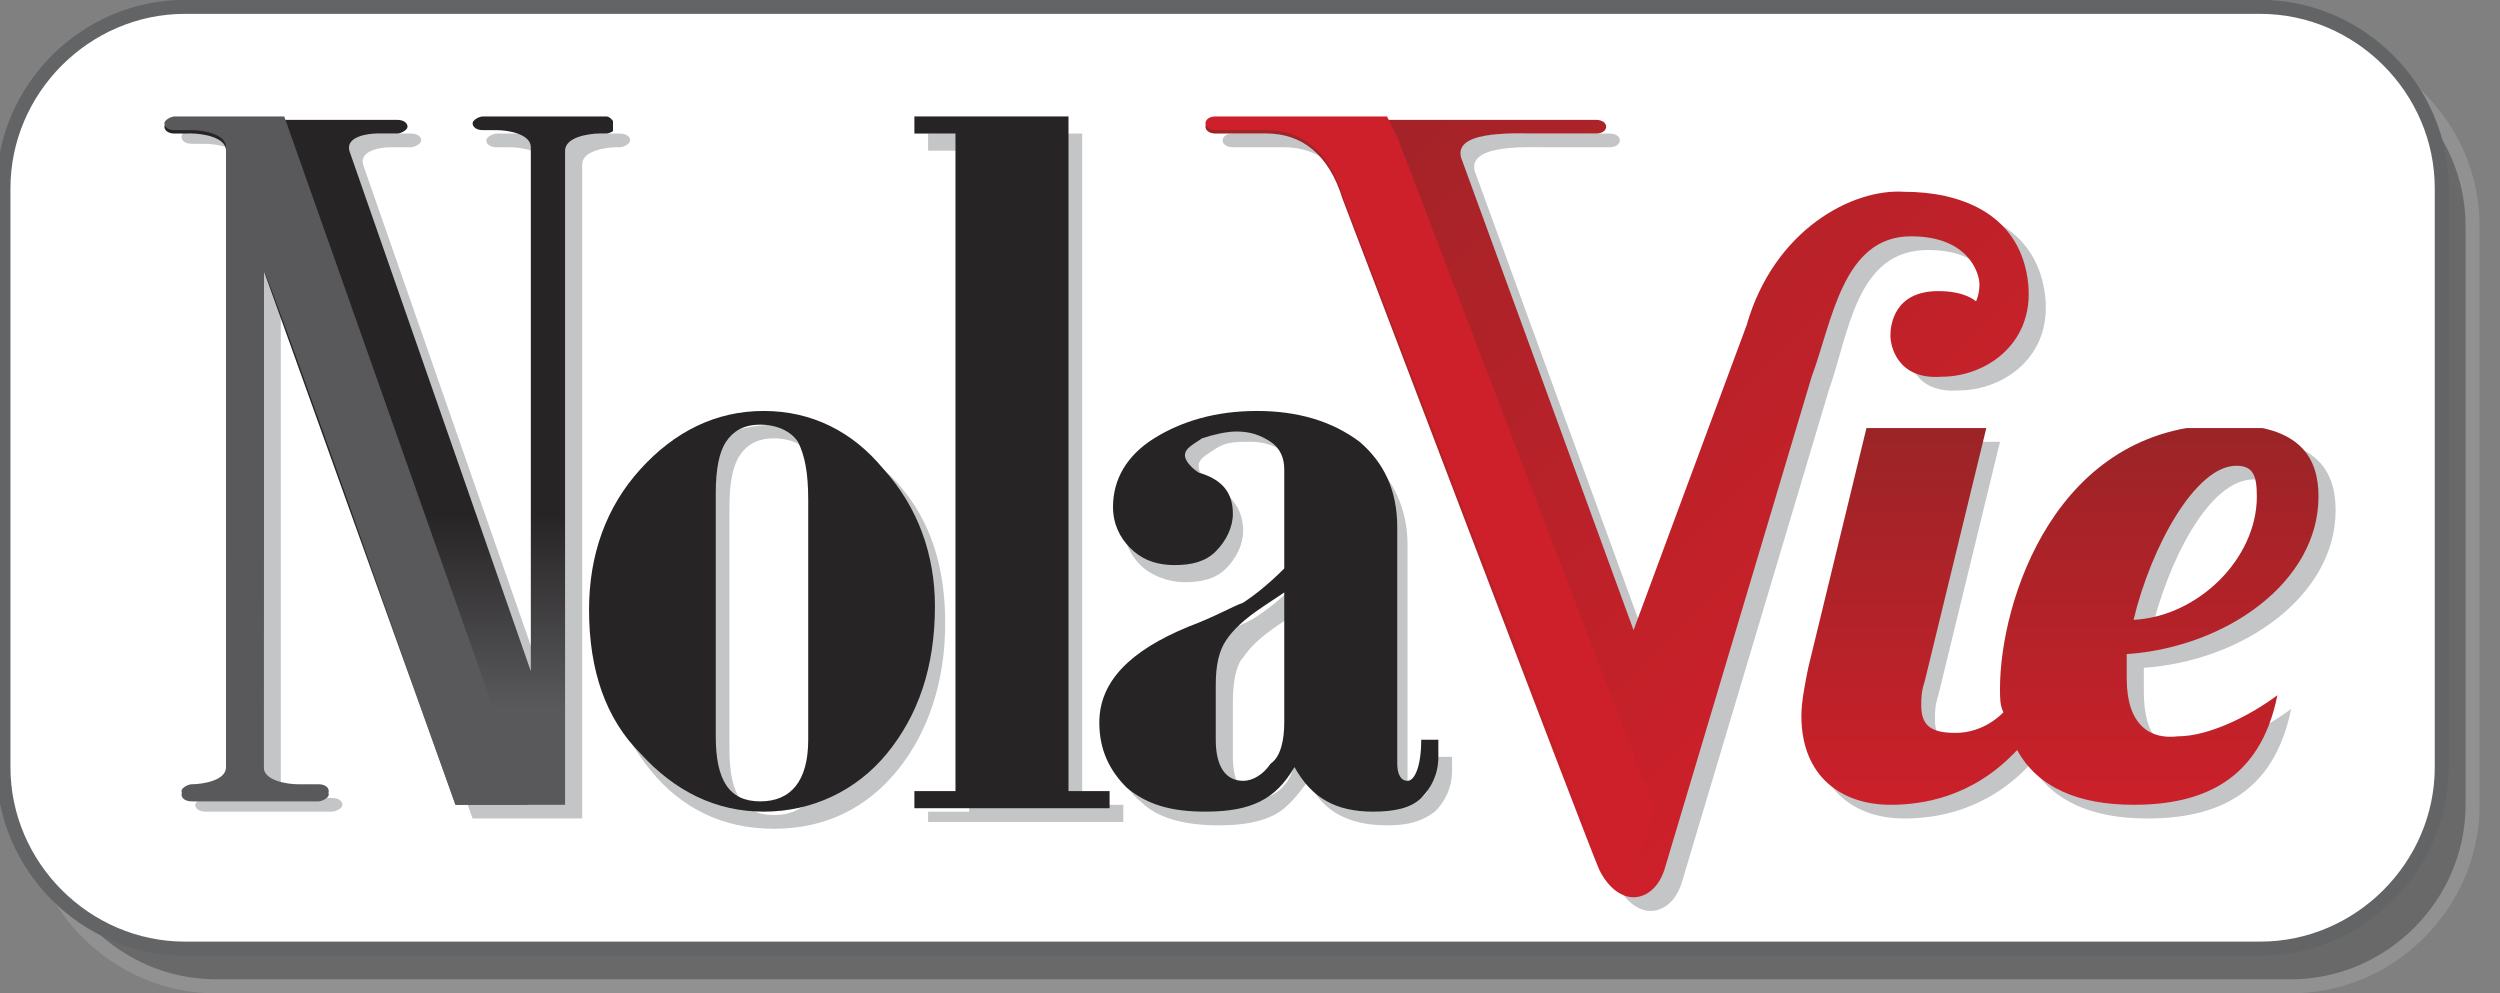
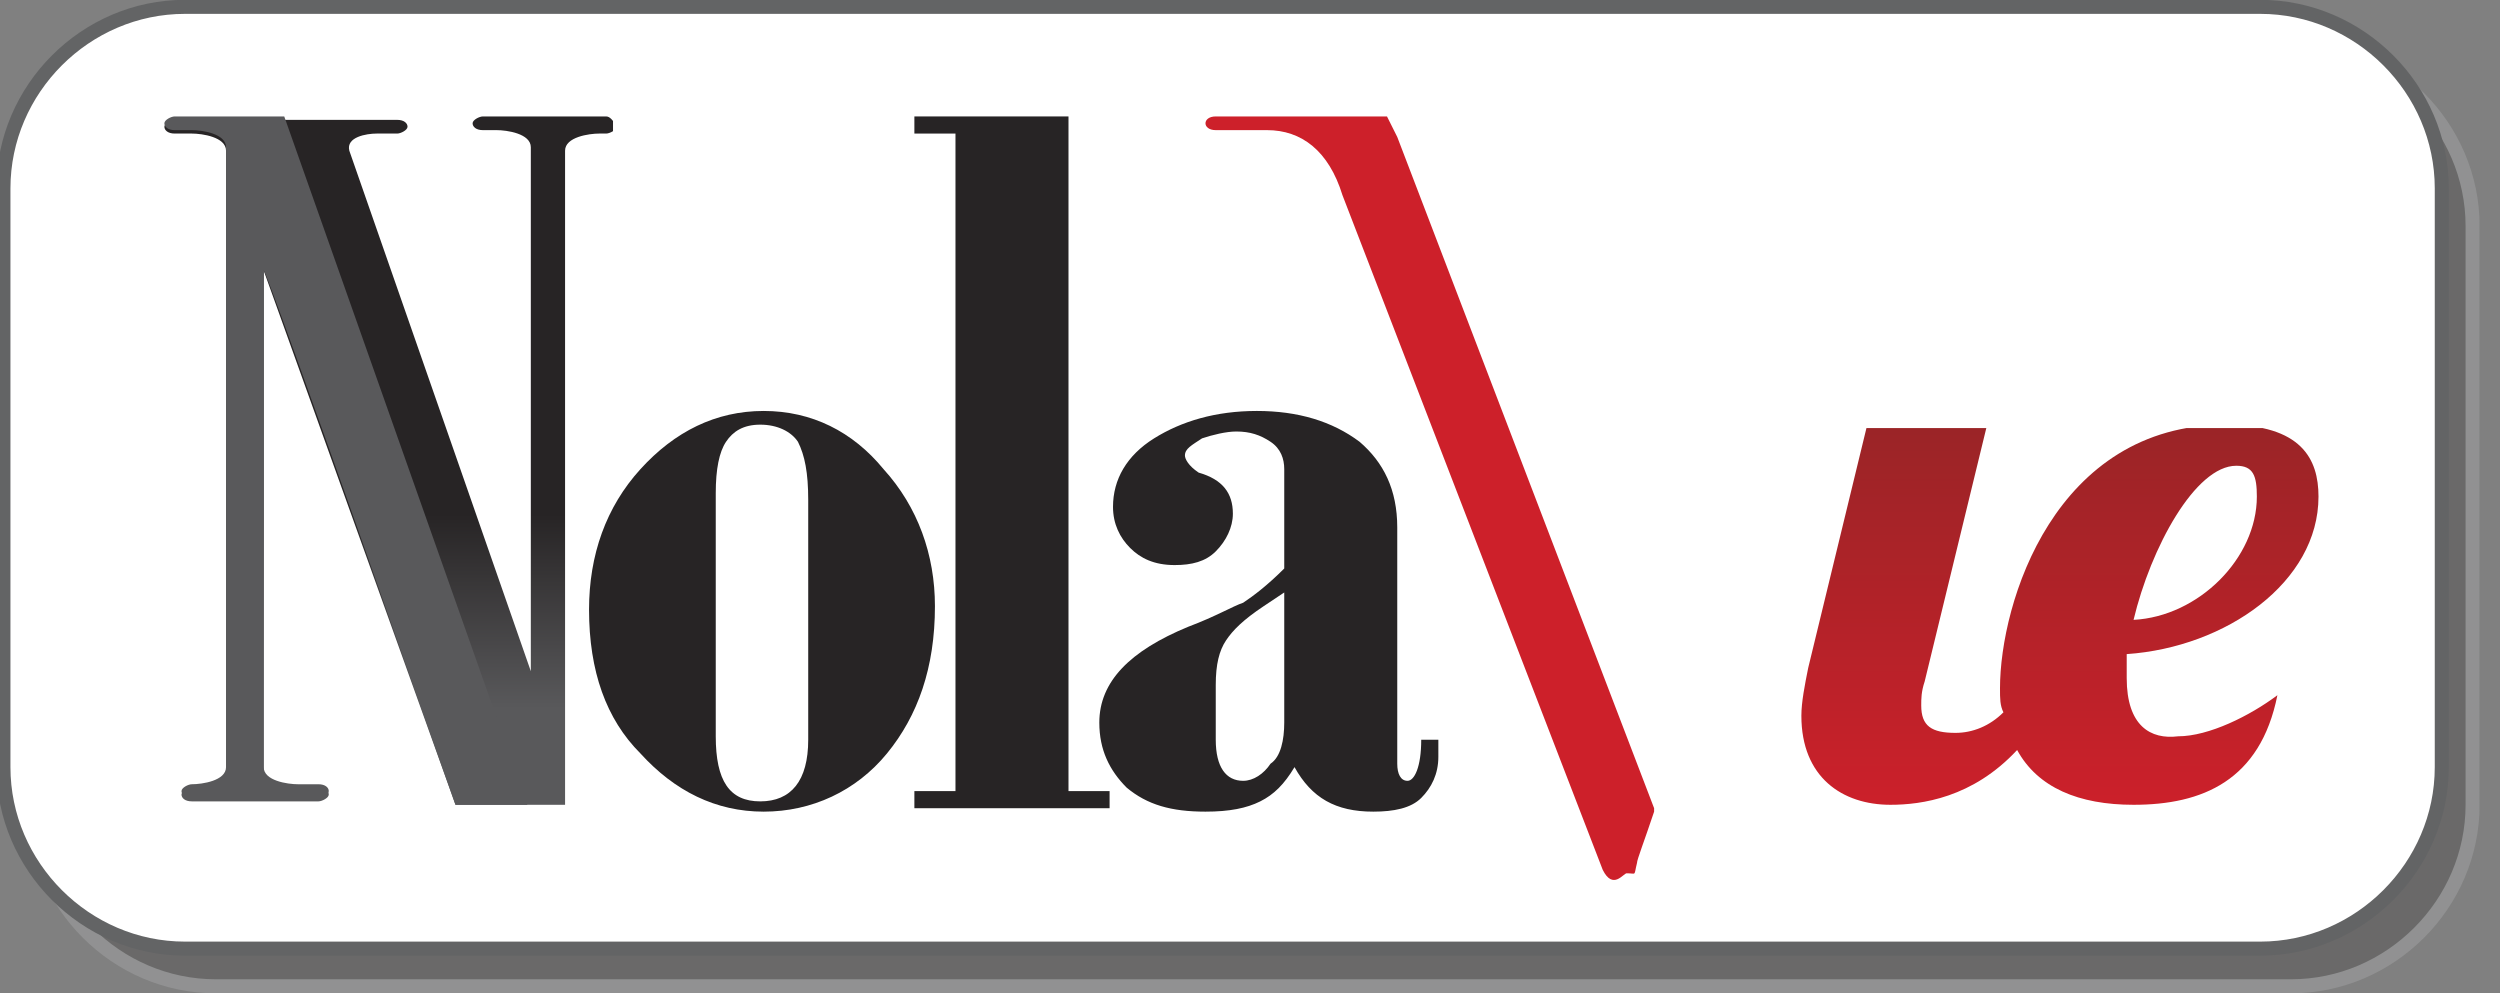
<svg xmlns="http://www.w3.org/2000/svg" xmlns:xlink="http://www.w3.org/1999/xlink" version="1.1" id="Layer_1" x="0px" y="0px" viewBox="0 0 73 29" style="enable-background:new 0 0 73 29;" xml:space="preserve">
  <rect x="0" y="0" width="73" height="29" fill="#808080" stroke="none" />
  <style type="text/css">
	.st0{opacity:0.25;}
	.st1{clip-path:url(#SVGID_2_);fill:#272425;}
	.st2{clip-path:url(#SVGID_2_);fill:none;stroke:#C3C5C7;stroke-width:0.41;}
	.st3{fill:#FFFFFF;}
	.st4{fill:none;stroke:#636465;stroke-width:0.41;}
	.st5{fill:#C3C5C7;}
	.st6{clip-path:url(#SVGID_4_);fill:url(#SVGID_5_);}
	.st7{clip-path:url(#SVGID_7_);fill:url(#SVGID_8_);}
	.st8{fill:#CD202A;}
	.st9{clip-path:url(#SVGID_10_);fill:url(#SVGID_11_);}
	.st10{fill:#272425;}
	.st11{fill:#59595B;}
</style>
  <g>
    <g class="st0">
      <g>
        <defs>
          <rect id="SVGID_1_" x="0.8" y="1.1" width="71.6" height="27.9" />
        </defs>
        <clipPath id="SVGID_2_">
          <use xlink:href="#SVGID_1_" style="overflow:visible;" />
        </clipPath>
        <path class="st1" d="M72.2,23.5c0,2.9-2.4,5.3-5.3,5.3H6.3c-2.9,0-5.3-2.4-5.3-5.3V6.6c0-2.9,2.4-5.3,5.3-5.3h60.6     c2.9,0,5.3,2.4,5.3,5.3V23.5z" />
-         <path class="st2" d="M72.2,23.5c0,2.9-2.4,5.3-5.3,5.3H6.3c-2.9,0-5.3-2.4-5.3-5.3V6.6c0-2.9,2.4-5.3,5.3-5.3h60.6     c2.9,0,5.3,2.4,5.3,5.3V23.5z" />
+         <path class="st2" d="M72.2,23.5c0,2.9-2.4,5.3-5.3,5.3H6.3c-2.9,0-5.3-2.4-5.3-5.3V6.6c0-2.9,2.4-5.3,5.3-5.3h60.6     c2.9,0,5.3,2.4,5.3,5.3V23.5" />
      </g>
    </g>
    <path class="st3" d="M71.3,22.4c0,2.9-2.4,5.3-5.3,5.3H5.4c-2.9,0-5.3-2.4-5.3-5.3V5.5c0-2.9,2.4-5.3,5.3-5.3h60.6   c2.9,0,5.3,2.4,5.3,5.3V22.4z" />
    <path class="st4" d="M71.3,22.4c0,2.9-2.4,5.3-5.3,5.3H5.4c-2.9,0-5.3-2.4-5.3-5.3V5.5c0-2.9,2.4-5.3,5.3-5.3h60.6   c2.9,0,5.3,2.4,5.3,5.3V22.4z" />
-     <path class="st5" d="M62.6,20.2c0-0.2,0-0.4,0-0.7c2.9-0.2,5.6-2.1,5.6-4.6c0-1.1-0.5-2.1-2.7-2.1c-5,0-6.6,5.2-6.6,7.7   c0,0.3,0,0.5,0,0.7c-0.4,0.4-0.9,0.6-1.4,0.6c-0.7,0-1-0.2-1-0.8c0-0.2,0-0.4,0.1-0.7l1.8-7.4h-3.5l-1.7,7c-0.1,0.5-0.2,1-0.2,1.4   c0,1.8,1.2,2.6,2.6,2.6c0.9,0,2.4-0.2,3.7-1.6c0.6,1.1,1.8,1.6,3.4,1.6c2,0,3.7-0.7,4.2-3.2c-0.8,0.6-2,1.2-2.9,1.2   C63.2,22,62.6,21.6,62.6,20.2 M65.8,14c0.5,0,0.6,0.3,0.6,0.9c0,1.8-1.7,3.5-3.6,3.6C63.3,16.4,64.5,14,65.8,14 M56.3,7.3   c1.7,0,2,1.1,2,1.4c0,0.3-0.1,0.5-0.1,0.5s-0.3-0.3-1.1-0.3c-1.3,0-1.4,1-1.4,1.3c0,0.3,0.2,1.3,1.5,1.2c1.3,0,2.8-1,2.5-2.9   c-0.3-1.9-2-2.5-3.6-2.5c-1.6,0-3.8,1.2-4.7,3.9c-1.6,4.3-3.3,8.9-3.3,8.9l-5-13.7c-0.4-0.9,1.5-0.8,2-0.8h1.9   c0.2,0,0.3-0.1,0.3-0.2c0-0.1-0.1-0.2-0.3-0.2H36c-0.2,0-0.3,0.1-0.3,0.2c0,0.1,0.1,0.2,0.3,0.2h1.5c1,0,1.8,0.6,2.2,1.9   c0,0,7.3,19.2,7.5,19.6c0.3,0.6,0.7,0.8,1,0.8c0.3,0,0.7-0.2,0.9-0.8l4.3-14.4C54,9.7,54.2,7.3,56.3,7.3 M26.2,14.1   c-1-1.1-2.2-1.7-3.5-1.7c-1.4,0-2.6,0.6-3.6,1.7c-1,1.1-1.5,2.5-1.5,4.1c0,1.8,0.5,3.2,1.4,4.3c0.9,1.1,2.1,1.7,3.6,1.7   c1.5,0,2.7-0.6,3.6-1.7c0.9-1.1,1.4-2.6,1.4-4.3C27.6,16.6,27.2,15.2,26.2,14.1 M24,22c0,1.2-0.5,1.8-1.4,1.8   c-0.9,0-1.3-0.6-1.3-1.9v-7.1c0-0.7,0.1-1.2,0.3-1.5c0.2-0.3,0.5-0.5,1-0.5c0.5,0,0.9,0.2,1.1,0.5c0.2,0.3,0.3,0.9,0.3,1.7V22z    M18.1,4.3c0.1,0,0.3-0.1,0.3-0.2c0-0.1-0.1-0.2-0.3-0.2h-3.6c-0.1,0-0.3,0.1-0.3,0.2c0,0.1,0.1,0.2,0.3,0.2h0.4c0.3,0,1,0.1,1,0.5   V20L10.6,4.8c0,0.1,0,0,0,0c0,0-0.1-0.2,0,0c-0.1-0.4,0.5-0.5,0.8-0.5h0.6c0.1,0,0.3-0.1,0.3-0.2c0-0.1-0.1-0.2-0.3-0.2H5.5   C5.4,3.8,5.3,3.9,5.3,4c0,0.1,0.1,0.2,0.3,0.2H6c0.3,0,1,0.1,1,0.5v18.1c0,0.4-0.7,0.5-1,0.5c-0.1,0-0.3,0.1-0.3,0.2   s0.1,0.2,0.3,0.2h3.7c0.1,0,0.3-0.1,0.3-0.2s-0.1-0.2-0.3-0.2H9.2c-0.3,0-1-0.1-1-0.5V8.3c0,0,5.6,15.6,5.6,15.6H17V4.8   c0-0.4,0.7-0.5,1-0.5H18.1z M41.4,23.3c-0.2,0-0.3-0.2-0.3-0.5v-6.9c0-1-0.4-1.9-1.1-2.5c-0.7-0.6-1.7-0.9-3-0.9   c-1.2,0-2.2,0.3-3,0.8c-0.8,0.5-1.2,1.2-1.2,2c0,0.5,0.2,0.9,0.5,1.2c0.3,0.3,0.8,0.5,1.3,0.5c0.5,0,0.9-0.1,1.2-0.4   c0.3-0.3,0.5-0.7,0.5-1.1c0-0.6-0.3-1-0.9-1.4c-0.3-0.2-0.4-0.3-0.4-0.5c0-0.2,0.2-0.3,0.5-0.5c0.3-0.2,0.6-0.2,1-0.2   c0.4,0,0.7,0.1,1,0.3c0.3,0.2,0.4,0.5,0.4,0.8V17c-0.5,0.5-0.9,0.8-1.2,1c-0.3,0.2-0.8,0.4-1.6,0.7c-1.7,0.6-2.6,1.6-2.6,2.8   c0,0.8,0.3,1.5,0.8,1.9c0.5,0.5,1.3,0.7,2.3,0.7c0.7,0,1.2-0.1,1.6-0.3c0.4-0.2,0.7-0.6,1-1c0.4,0.9,1.2,1.3,2.3,1.3   c0.6,0,1-0.1,1.4-0.4c0.3-0.3,0.5-0.7,0.5-1.2v-0.4h-0.5C41.8,22.9,41.7,23.3,41.4,23.3 M37.9,21.5c0,0.5-0.1,1-0.3,1.3   c-0.2,0.3-0.5,0.5-0.8,0.5c-0.5,0-0.8-0.4-0.8-1.2v-1.6c0-0.6,0.1-1.1,0.3-1.3c0.2-0.3,0.5-0.6,1.1-1l0.6-0.4V21.5z M31.6,3.9h-4.5   v0.5h1.2v19.3h-1.2V24h5.7v-0.5h-1.2V3.9z" />
    <g>
      <defs>
        <path id="SVGID_3_" d="M62.1,19.8c0-0.2,0-0.4,0-0.7c2.9-0.2,5.6-2.1,5.6-4.6c0-1.1-0.5-2.1-2.7-2.1c-5,0-6.6,5.2-6.6,7.7     c0,0.3,0,0.5,0.1,0.7c-0.4,0.4-0.9,0.6-1.4,0.6c-0.7,0-1-0.2-1-0.8c0-0.2,0-0.4,0.1-0.7l1.8-7.4h-3.5l-1.7,7     c-0.1,0.5-0.2,1-0.2,1.4c0,1.8,1.2,2.6,2.6,2.6c0.9,0,2.4-0.2,3.7-1.6c0.6,1.1,1.8,1.6,3.4,1.6c2,0,3.7-0.7,4.2-3.2     c-0.8,0.6-2,1.2-2.9,1.2C62.8,21.6,62.1,21.2,62.1,19.8 M65.3,13.6c0.5,0,0.6,0.3,0.6,0.9c0,1.8-1.7,3.5-3.6,3.6     C62.8,16,64.1,13.6,65.3,13.6" />
      </defs>
      <clipPath id="SVGID_4_">
        <use xlink:href="#SVGID_3_" style="overflow:visible;" />
      </clipPath>
      <linearGradient id="SVGID_5_" gradientUnits="userSpaceOnUse" x1="-364.379" y1="320.682" x2="-363.428" y2="320.682" gradientTransform="matrix(0 -11.766 -11.766 0 3833.188 -4263.483)">
        <stop offset="0" style="stop-color:#CD202A" />
        <stop offset="1" style="stop-color:#9B2427" />
      </linearGradient>
      <rect x="52.6" y="12.5" class="st6" width="15.2" height="11.2" />
    </g>
    <g>
      <defs>
        <path id="SVGID_6_" d="M51,9.5c-1.6,4.3-3.3,8.9-3.3,8.9l-5-13.7c-0.4-0.9,1.5-0.8,2-0.8h1.9c0.2,0,0.3-0.1,0.3-0.2     c0-0.1-0.1-0.2-0.3-0.2H35.5c-0.2,0-0.3,0.1-0.3,0.2c0,0.1,0.1,0.2,0.3,0.2H37c1,0,1.8,0.6,2.2,1.9c0,0,7.3,19.2,7.5,19.6     c0.3,0.6,0.7,0.8,1,0.8c0.3,0,0.7-0.2,0.9-0.8l4.3-14.4c0.6-1.6,0.9-4.1,2.9-4.1c1.7,0,2,1.1,2,1.4c0,0.3-0.1,0.5-0.1,0.5     s-0.3-0.3-1.1-0.3c-1.3,0-1.4,1-1.4,1.3c0,0.3,0.2,1.3,1.5,1.2c1.3,0,2.8-1,2.5-2.9c-0.3-1.9-2-2.5-3.6-2.5     C54.1,5.5,51.8,6.7,51,9.5" />
      </defs>
      <clipPath id="SVGID_7_">
        <use xlink:href="#SVGID_6_" style="overflow:visible;" />
      </clipPath>
      <linearGradient id="SVGID_8_" gradientUnits="userSpaceOnUse" x1="-360.812" y1="322.71" x2="-359.861" y2="322.71" gradientTransform="matrix(-18.666 -18.666 -18.666 18.666 -657.787 -12738.151)">
        <stop offset="0" style="stop-color:#CD202A" />
        <stop offset="1" style="stop-color:#9B2427" />
      </linearGradient>
-       <polygon class="st7" points="47.4,38.3 23.8,14.8 47.4,-8.8 70.9,14.8   " />
    </g>
    <path class="st8" d="M40.8,4c-0.1-0.2-0.2-0.4-0.3-0.6h-5c-0.2,0-0.3,0.1-0.3,0.2c0,0.1,0.1,0.2,0.3,0.2H37c1,0,1.8,0.6,2.2,1.9   l7.6,19.7c0.3,0.6,0.6,0.1,0.7,0.1c0.3,0,0.2,0.1,0.3-0.3c0-0.1,0.2-0.6,0.5-1.5c0,0,0-0.1,0-0.1L40.8,4z" />
    <g>
      <defs>
        <path id="SVGID_9_" d="M17.7,3.4h-3.6c-0.1,0-0.3,0.1-0.3,0.2c0,0.1,0.1,0.2,0.3,0.2h0.4c0.3,0,1,0.1,1,0.5v15.3L10.2,4.4     c0,0.1,0,0,0,0c0,0-0.1-0.2,0,0C10.1,4,10.7,3.9,11,3.9h0.6c0.1,0,0.3-0.1,0.3-0.2c0-0.1-0.1-0.2-0.3-0.2H5.1     c-0.1,0-0.3,0.1-0.3,0.2c0,0.1,0.1,0.2,0.3,0.2h0.5c0.3,0,1,0.1,1,0.5v18.1c0,0.4-0.7,0.5-1,0.5c-0.1,0-0.3,0.1-0.3,0.2     c0,0.1,0.1,0.2,0.3,0.2h3.7c0.1,0,0.3-0.1,0.3-0.2c0-0.1-0.1-0.2-0.3-0.2H8.7c-0.3,0-1-0.1-1-0.5V7.9c0,0,5.6,15.6,5.6,15.6h3.2     V4.4c0-0.4,0.7-0.5,1-0.5h0.2c0.1,0,0.3-0.1,0.3-0.2C17.9,3.5,17.8,3.4,17.7,3.4" />
      </defs>
      <clipPath id="SVGID_10_">
        <use xlink:href="#SVGID_9_" style="overflow:visible;" />
      </clipPath>
      <linearGradient id="SVGID_11_" gradientUnits="userSpaceOnUse" x1="-361.978" y1="320.714" x2="-361.027" y2="320.714" gradientTransform="matrix(0 -21.194 -21.194 0 6808.522 -7648.175)">
        <stop offset="0" style="stop-color:#59595B" />
        <stop offset="0.146" style="stop-color:#59595B" />
        <stop offset="0.427" style="stop-color:#272425" />
        <stop offset="1" style="stop-color:#272425" />
      </linearGradient>
      <rect x="4.8" y="3.4" class="st9" width="13.1" height="20.2" />
    </g>
    <path class="st10" d="M17.2,17.8c0-1.6,0.5-3,1.5-4.1c1-1.1,2.2-1.7,3.6-1.7c1.4,0,2.6,0.6,3.5,1.7c1,1.1,1.5,2.5,1.5,4   c0,1.8-0.5,3.2-1.4,4.3c-0.9,1.1-2.2,1.7-3.6,1.7s-2.6-0.6-3.6-1.7C17.7,21,17.2,19.6,17.2,17.8 M20.9,14.4v7.1   c0,1.3,0.4,1.9,1.3,1.9c0.9,0,1.4-0.6,1.4-1.8v-7c0-0.8-0.1-1.3-0.3-1.7c-0.2-0.3-0.6-0.5-1.1-0.5c-0.5,0-0.8,0.2-1,0.5   C21,13.2,20.9,13.7,20.9,14.4" />
    <polygon class="st10" points="26.7,3.4 31.2,3.4 31.2,23.1 32.4,23.1 32.4,23.6 26.7,23.6 26.7,23.1 27.9,23.1 27.9,3.9 26.7,3.9     " />
    <path class="st10" d="M37.5,16.6v-2.9c0-0.3-0.1-0.6-0.4-0.8c-0.3-0.2-0.6-0.3-1-0.3c-0.3,0-0.7,0.1-1,0.2   c-0.3,0.2-0.5,0.3-0.5,0.5c0,0.1,0.1,0.3,0.4,0.5C35.7,14,36,14.4,36,15c0,0.4-0.2,0.8-0.5,1.1c-0.3,0.3-0.7,0.4-1.2,0.4   c-0.6,0-1-0.2-1.3-0.5c-0.3-0.3-0.5-0.7-0.5-1.2c0-0.8,0.4-1.5,1.2-2c0.8-0.5,1.8-0.8,3-0.8c1.2,0,2.2,0.3,3,0.9   c0.7,0.6,1.1,1.4,1.1,2.5v6.9c0,0.3,0.1,0.5,0.3,0.5c0.2,0,0.4-0.4,0.4-1.2h0.5v0.5c0,0.5-0.2,0.9-0.5,1.2   c-0.3,0.3-0.8,0.4-1.4,0.4c-1.1,0-1.8-0.4-2.3-1.3c-0.3,0.5-0.6,0.8-1,1c-0.4,0.2-0.9,0.3-1.6,0.3c-1,0-1.7-0.2-2.3-0.7   c-0.5-0.5-0.8-1.1-0.8-1.9c0-1.2,0.9-2.1,2.6-2.8c0.8-0.3,1.3-0.6,1.6-0.7C36.6,17.4,37,17.1,37.5,16.6 M37.5,21.1v-3.8l-0.6,0.4   c-0.6,0.4-0.9,0.7-1.1,1c-0.2,0.3-0.3,0.7-0.3,1.3v1.6c0,0.8,0.3,1.2,0.8,1.2c0.3,0,0.6-0.2,0.8-0.5C37.4,22.1,37.5,21.6,37.5,21.1   " />
    <path class="st11" d="M13.3,23.5h2.1L8.3,3.4H5.1c-0.1,0-0.3,0.1-0.3,0.2c0,0.1,0.1,0.2,0.3,0.2h0.5c0.3,0,1,0.1,1,0.5v18.1   c0,0.4-0.7,0.5-1,0.5c-0.1,0-0.3,0.1-0.3,0.2c0,0.1,0.1,0.2,0.3,0.2h3.7c0.1,0,0.3-0.1,0.3-0.2c0-0.1-0.1-0.2-0.3-0.2H8.7   c-0.3,0-1-0.1-1-0.5V7.9C7.8,7.9,13.3,23.5,13.3,23.5" />
  </g>
</svg>